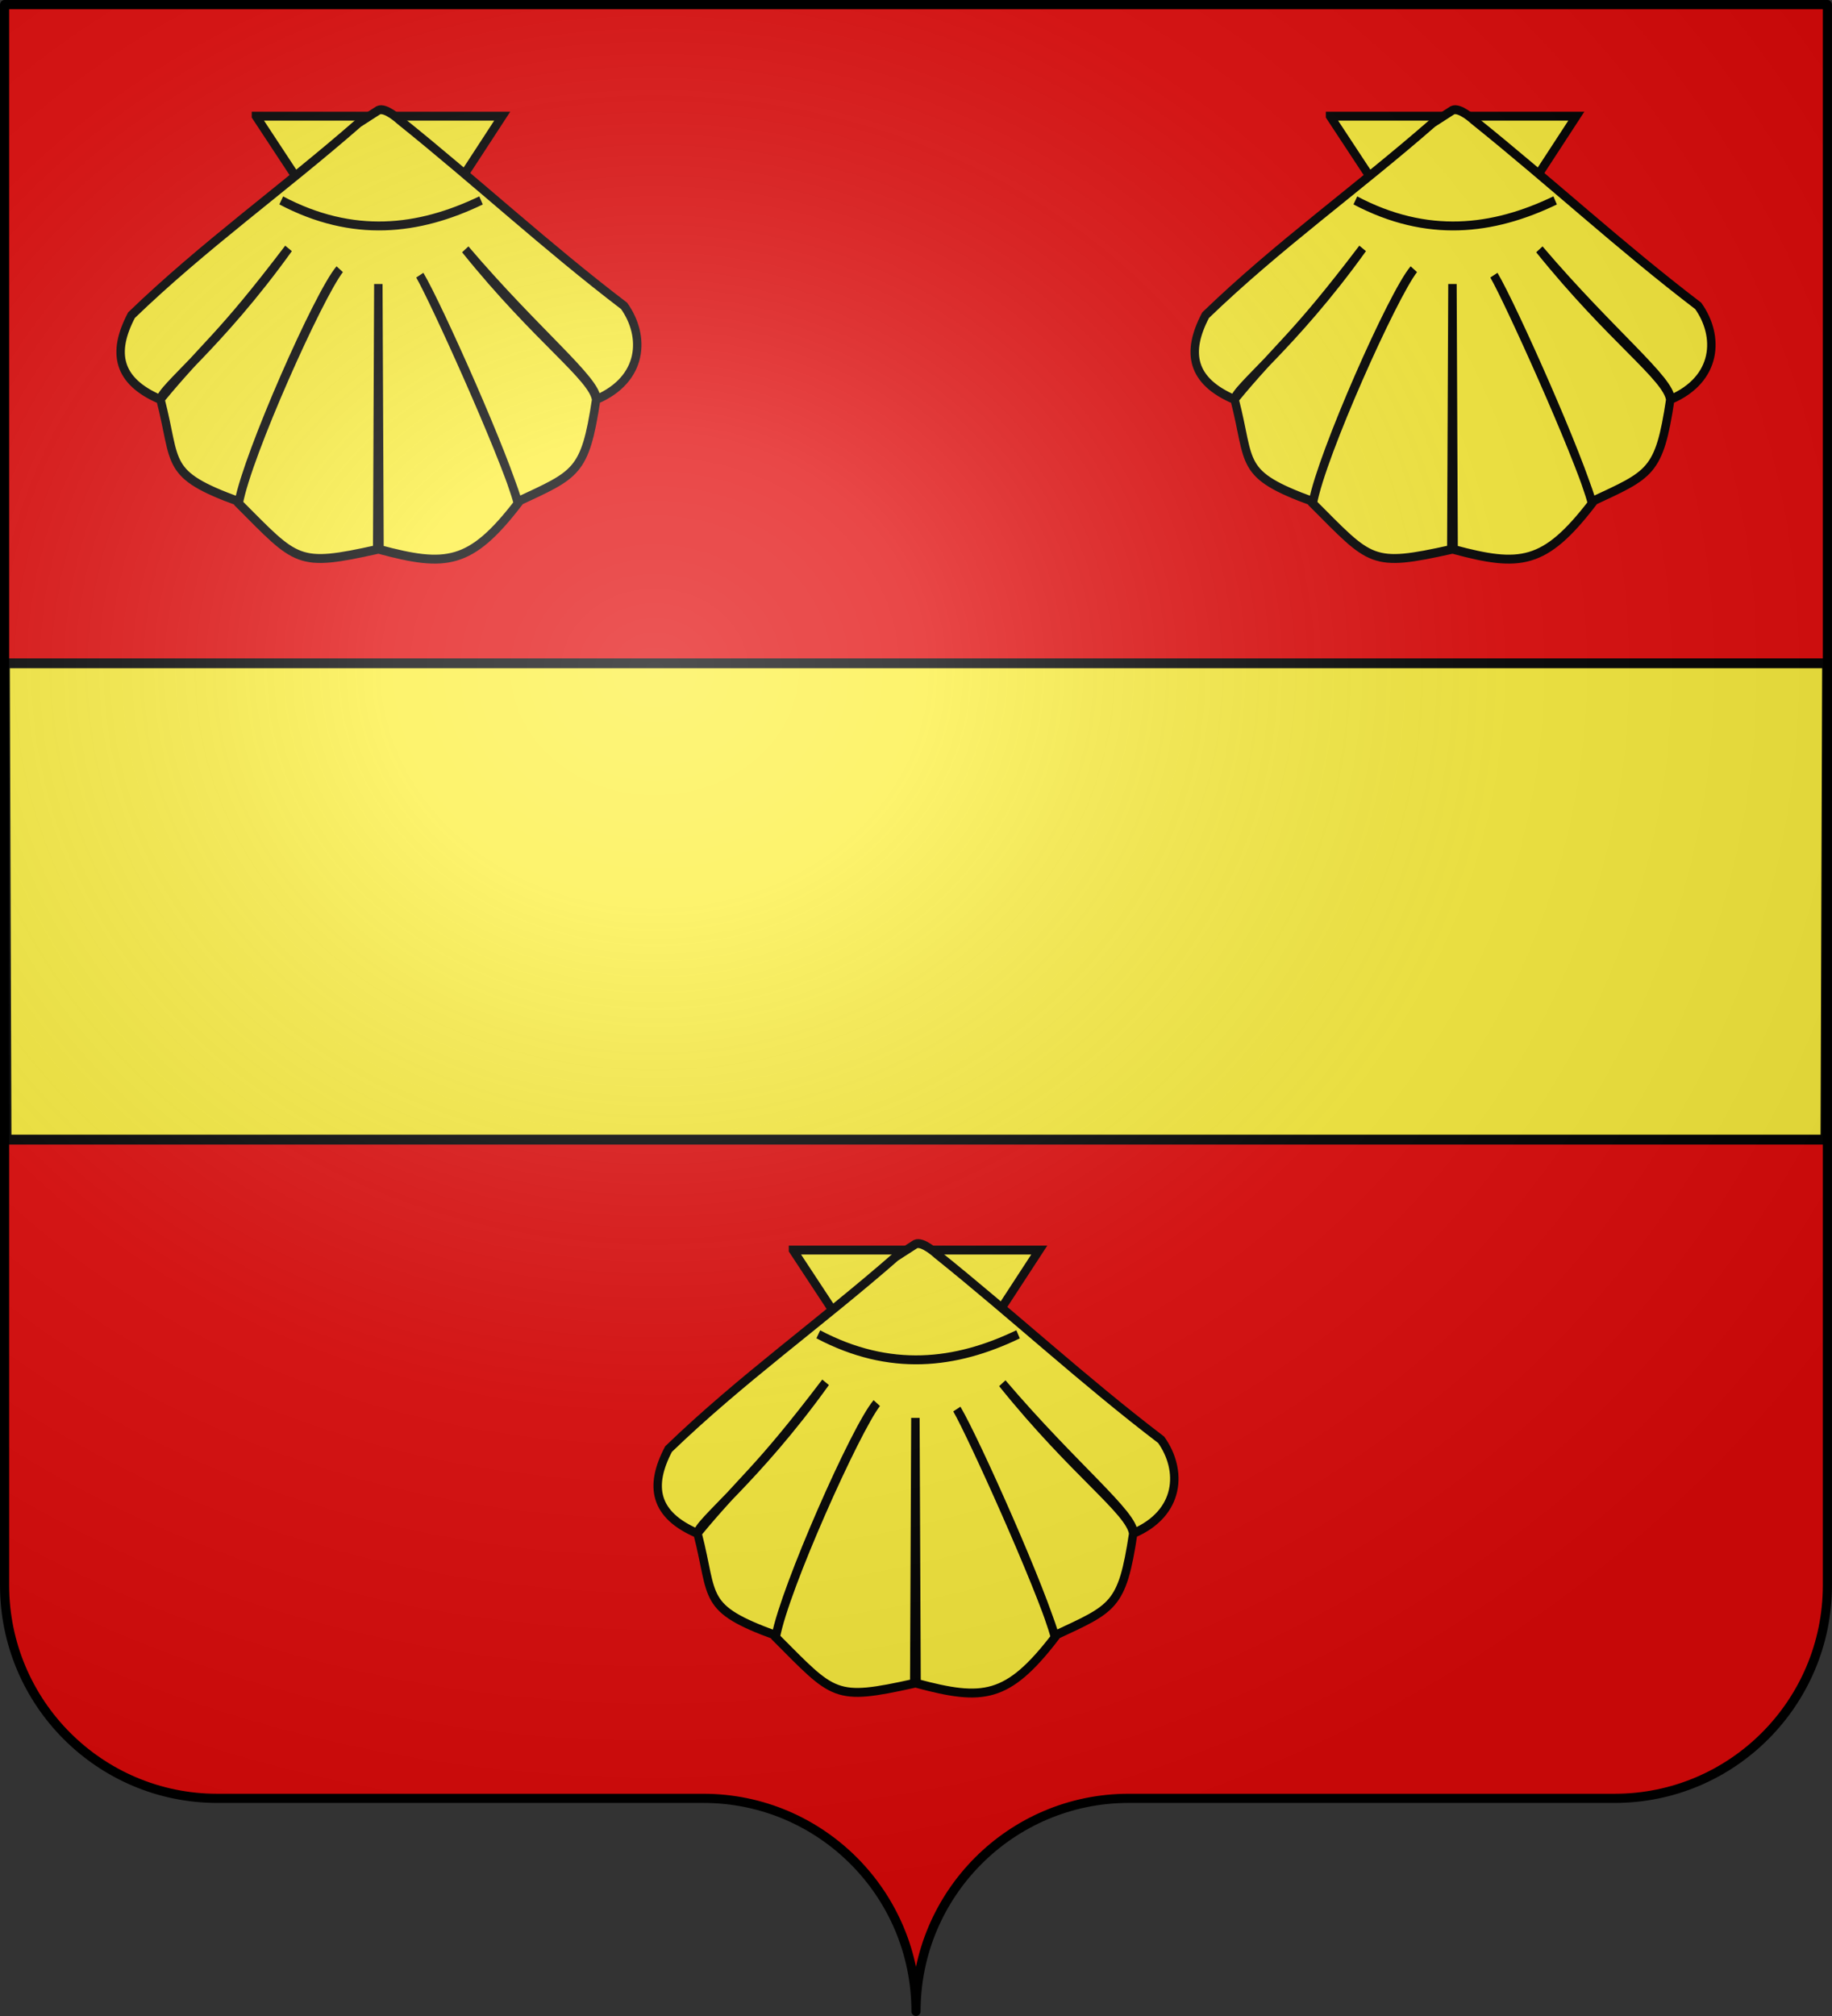
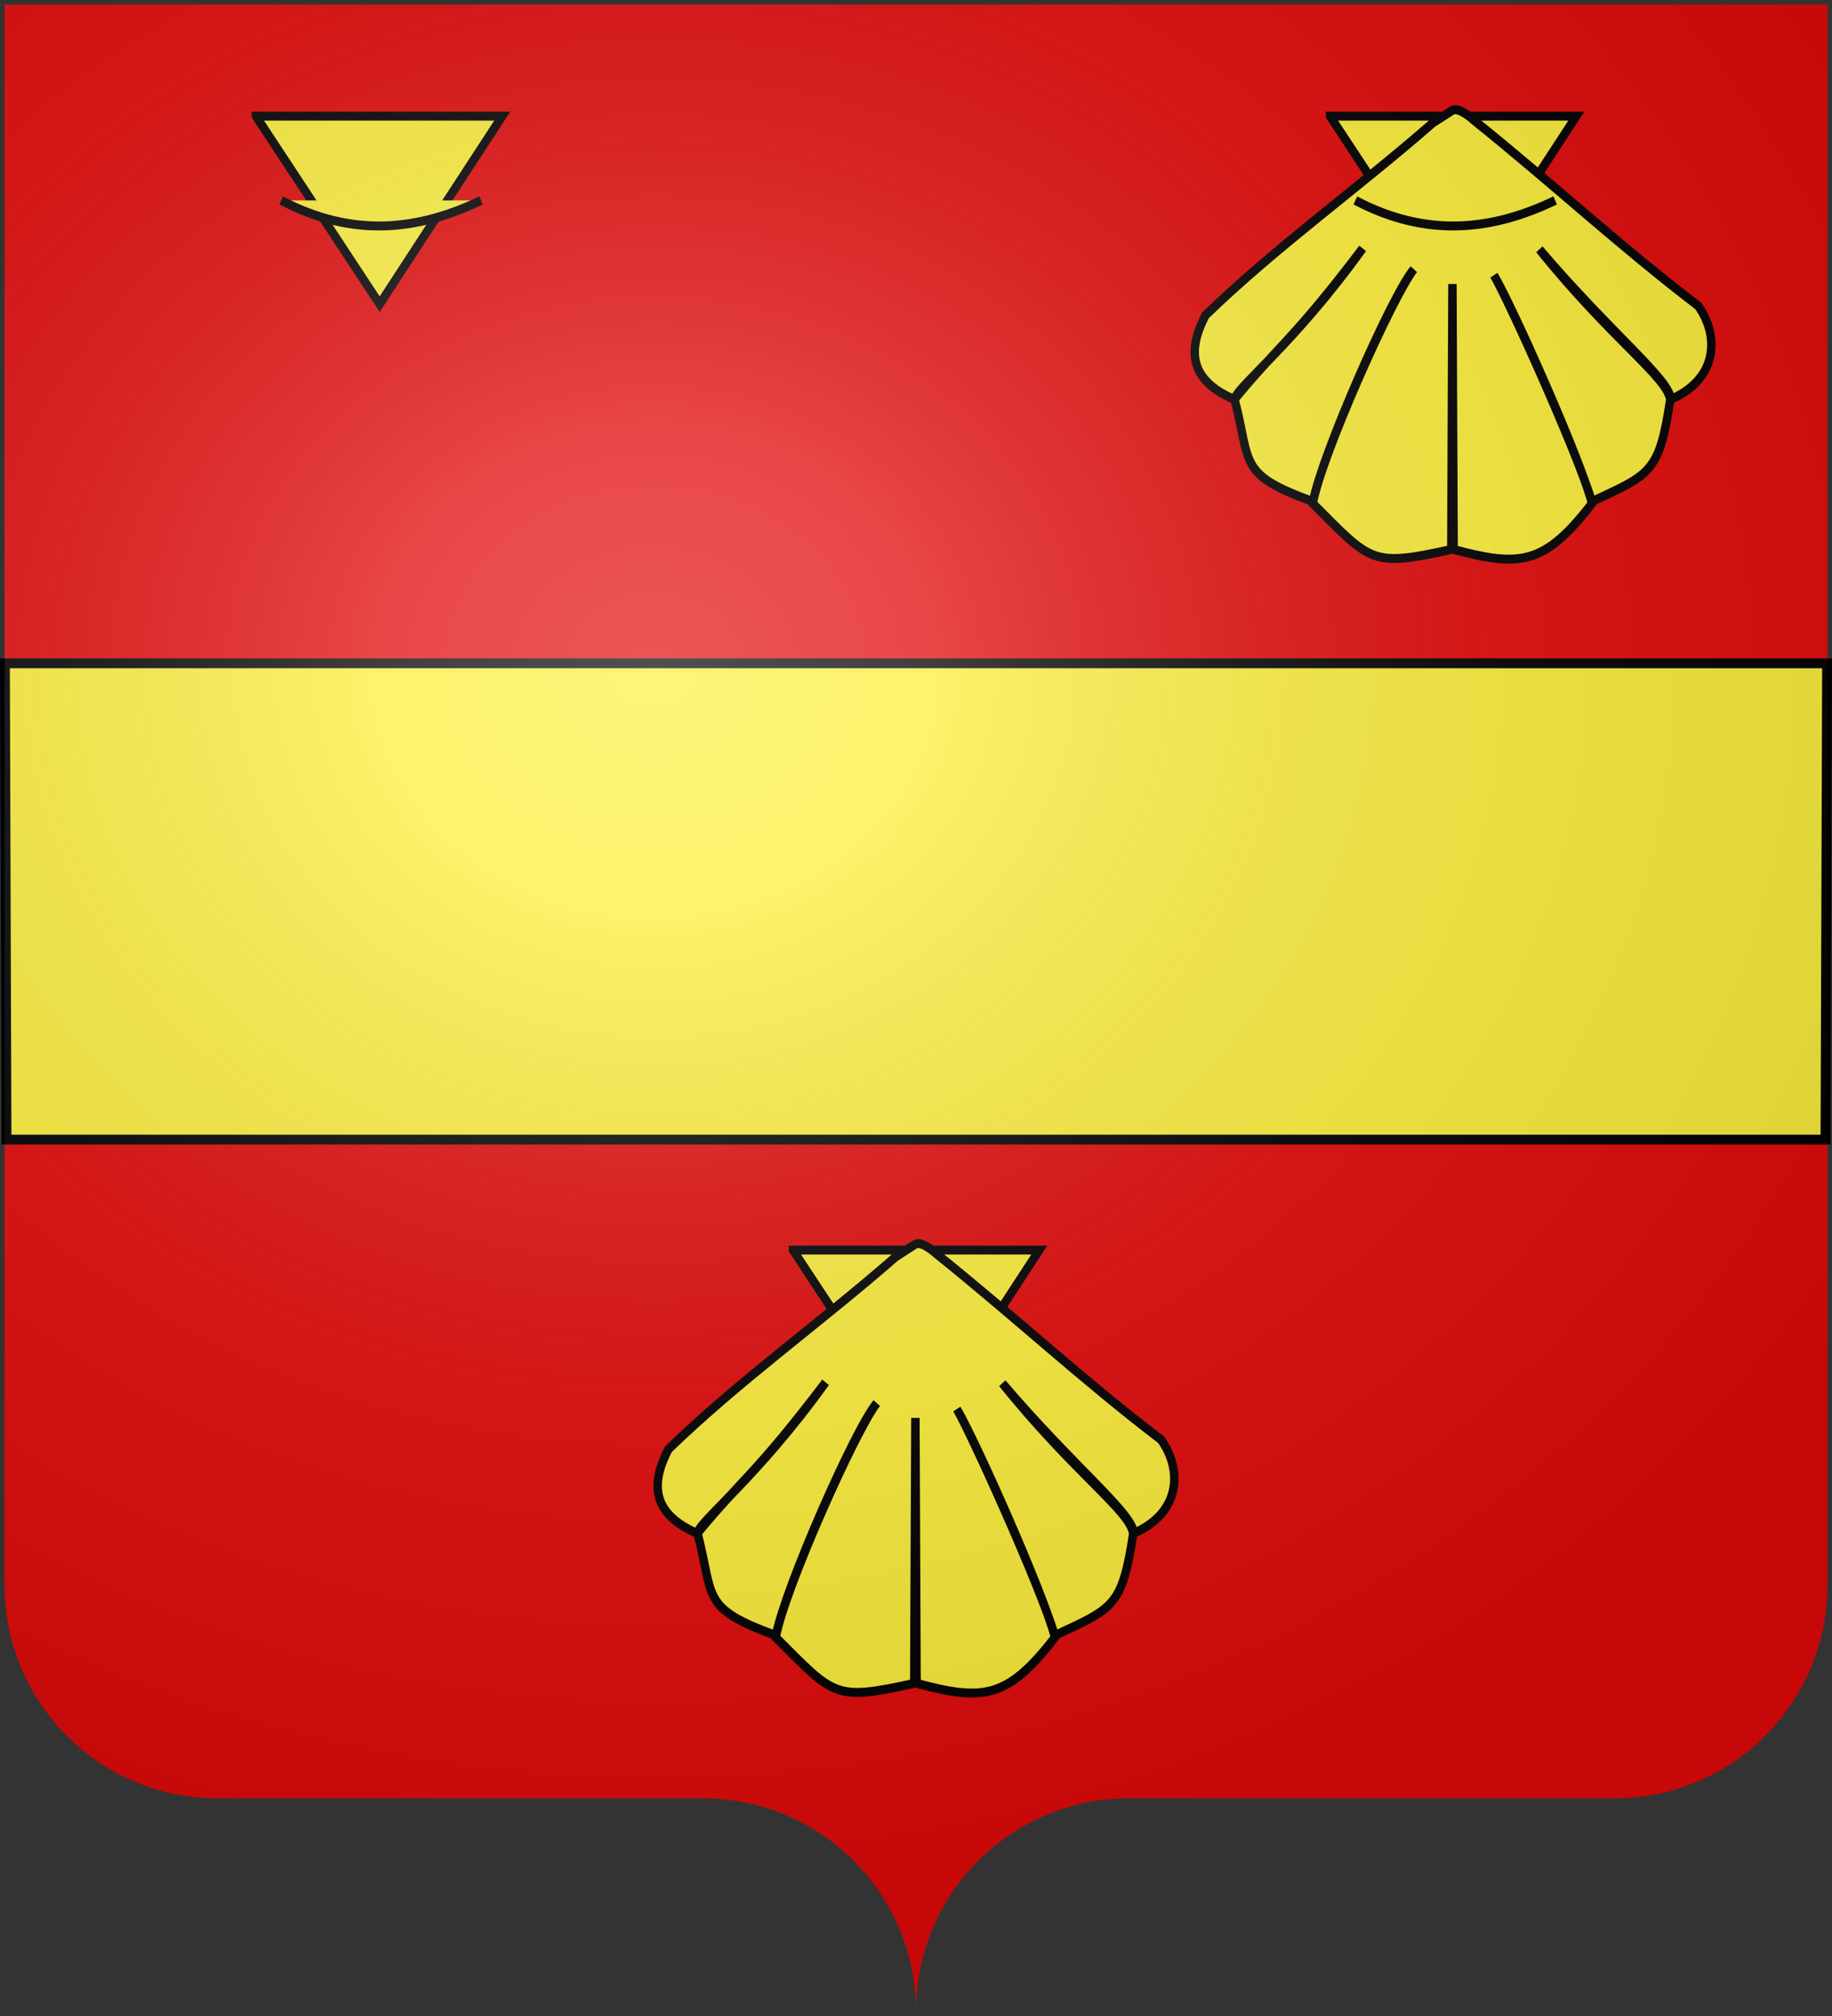
<svg xmlns="http://www.w3.org/2000/svg" xmlns:xlink="http://www.w3.org/1999/xlink" width="600.003" height="660" version="1.0">
  <rect width="100%" height="100%" fill="#333333" stroke="none" />
  <desc>Flag of Canton of Valais (Wallis)</desc>
  <defs>
    <radialGradient xlink:href="#a" id="b" cx="285.186" cy="200.448" r="300" fx="285.186" fy="200.448" gradientTransform="matrix(1.551 0 0 1.35 -152.894 151.099)" gradientUnits="userSpaceOnUse" />
    <linearGradient id="a">
      <stop offset="0" style="stop-color:white;stop-opacity:.314" />
      <stop offset=".19" style="stop-color:white;stop-opacity:.251" />
      <stop offset=".6" style="stop-color:#6b6b6b;stop-opacity:.125" />
      <stop offset="1" style="stop-color:black;stop-opacity:.125" />
    </linearGradient>
  </defs>
  <g style="display:inline">
    <g style="fill:#e20909">
      <g style="fill:#e20909;stroke:none;display:inline">
        <path d="M375 860.862c0-38.504 31.203-69.753 69.65-69.753h159.2c38.447 0 69.65-31.25 69.65-69.754V203.862h-597v517.493c0 38.504 31.203 69.754 69.65 69.754h159.2c38.447 0 69.65 31.25 69.65 69.753" style="fill:#e20909;fill-opacity:1;fill-rule:nonzero;stroke:none;stroke-width:3;stroke-linecap:round;stroke-linejoin:round;stroke-miterlimit:4;stroke-dasharray:none;stroke-dashoffset:0;stroke-opacity:1;display:inline" transform="translate(-75 -202.362)" />
      </g>
    </g>
  </g>
  <g style="display:inline">
    <g style="display:inline">
      <g style="stroke:#000">
        <path d="m154.112 292.198.52 155.927h595.737l.519-155.927z" style="fill:#fcef3c;fill-opacity:1;fill-rule:evenodd;stroke:#000;stroke-width:3.224;stroke-linecap:butt;stroke-linejoin:miter;stroke-miterlimit:4;stroke-dasharray:none;stroke-opacity:1" transform="translate(-152.5 -75.038)" />
      </g>
    </g>
    <g style="opacity:1">
      <g style="fill:#fdef3c;fill-opacity:1;stroke:#000;stroke-width:2.719;stroke-miterlimit:4;stroke-dasharray:none;stroke-opacity:1;display:inline">
        <path d="m160.088 143.24 39.926 57.312 39.536-57.313h-79.462z" style="fill:#fdef3c;fill-opacity:1;fill-rule:evenodd;stroke:#000;stroke-width:2.719;stroke-linecap:butt;stroke-linejoin:miter;stroke-miterlimit:4;stroke-dasharray:none;stroke-opacity:1" transform="matrix(1.015 0 0 1.074 -78.662 -115.807)" />
-         <path d="M193.205 145.317c-24.415 20.16-49.988 37.34-73.277 58.592-6.371 11.439-4.51 20.095 9.277 25.69 14.759-16.923 18.768-17.905 41.384-46.036-22.423 29.559-41.451 42.844-41.29 46.098 5.38 19.66.987 22.705 25.28 31.063 2.902-14.41 25.627-63.19 32.519-70.814-6.737 8.182-29.757 56.596-32.581 71.376 18.946 17.92 18.758 19.452 44.688 14.031l.375-80.91.375 80.91c21.424 5.42 29.314 4.79 44.656-14.03-3.592-13.246-25.626-59.965-31.649-69.575 4.754 7.79 26.431 52.995 31.618 69.012 18.887-8.358 21.702-8.7 25.28-31.063-1.023-6.998-18.882-18.38-42.222-45.815 23.119 25.667 42.651 40.11 42.317 45.753 15.186-6.163 15.882-19.27 8.924-28.525-25.179-18.144-47.189-37.48-72.369-56.59 0 0-4.642-4.098-6.93-3.042z" style="fill:#fdef3c;fill-opacity:1;fill-rule:evenodd;stroke:#000;stroke-width:2.719;stroke-linecap:butt;stroke-linejoin:miter;stroke-miterlimit:4;stroke-dasharray:none;stroke-opacity:1" transform="matrix(1.015 0 0 1.074 -78.662 -115.807)" />
        <path d="M168.248 168.921c23.134 11.519 44.287 9.173 64.465 0" style="fill:#fdef3c;fill-opacity:1;fill-rule:evenodd;stroke:#000;stroke-width:2.719;stroke-linecap:butt;stroke-linejoin:miter;stroke-miterlimit:4;stroke-dasharray:none;stroke-opacity:1" transform="matrix(1.015 0 0 1.074 -78.662 -115.807)" />
      </g>
    </g>
    <g style="opacity:1">
      <g style="fill:#fdef3c;fill-opacity:1;stroke:#000;stroke-width:2.719;stroke-miterlimit:4;stroke-dasharray:none;stroke-opacity:1;display:inline">
        <path d="m160.088 143.24 39.926 57.312 39.536-57.313h-79.462z" style="fill:#fdef3c;fill-opacity:1;fill-rule:evenodd;stroke:#000;stroke-width:2.719;stroke-linecap:butt;stroke-linejoin:miter;stroke-miterlimit:4;stroke-dasharray:none;stroke-opacity:1" transform="matrix(1.015 0 0 1.074 273.123 -115.807)" />
        <path d="M193.205 145.317c-24.415 20.16-49.988 37.34-73.277 58.592-6.371 11.439-4.51 20.095 9.277 25.69 14.759-16.923 18.768-17.905 41.384-46.036-22.423 29.559-41.451 42.844-41.29 46.098 5.38 19.66.987 22.705 25.28 31.063 2.902-14.41 25.627-63.19 32.519-70.814-6.737 8.182-29.757 56.596-32.581 71.376 18.946 17.92 18.758 19.452 44.688 14.031l.375-80.91.375 80.91c21.424 5.42 29.314 4.79 44.656-14.03-3.592-13.246-25.626-59.965-31.649-69.575 4.754 7.79 26.431 52.995 31.618 69.012 18.887-8.358 21.702-8.7 25.28-31.063-1.023-6.998-18.882-18.38-42.222-45.815 23.119 25.667 42.651 40.11 42.317 45.753 15.186-6.163 15.882-19.27 8.924-28.525-25.179-18.144-47.189-37.48-72.369-56.59 0 0-4.642-4.098-6.93-3.042z" style="fill:#fdef3c;fill-opacity:1;fill-rule:evenodd;stroke:#000;stroke-width:2.719;stroke-linecap:butt;stroke-linejoin:miter;stroke-miterlimit:4;stroke-dasharray:none;stroke-opacity:1" transform="matrix(1.015 0 0 1.074 273.123 -115.807)" />
        <path d="M168.248 168.921c23.134 11.519 44.287 9.173 64.465 0" style="fill:#fdef3c;fill-opacity:1;fill-rule:evenodd;stroke:#000;stroke-width:2.719;stroke-linecap:butt;stroke-linejoin:miter;stroke-miterlimit:4;stroke-dasharray:none;stroke-opacity:1" transform="matrix(1.015 0 0 1.074 273.123 -115.807)" />
      </g>
    </g>
    <g style="opacity:1">
      <g style="fill:#fdef3c;fill-opacity:1;stroke:#000;stroke-width:2.719;stroke-miterlimit:4;stroke-dasharray:none;stroke-opacity:1;display:inline">
        <path d="m160.088 143.24 39.926 57.312 39.536-57.313h-79.462z" style="fill:#fdef3c;fill-opacity:1;fill-rule:evenodd;stroke:#000;stroke-width:2.719;stroke-linecap:butt;stroke-linejoin:miter;stroke-miterlimit:4;stroke-dasharray:none;stroke-opacity:1" transform="matrix(1.015 0 0 1.074 97.23 255.41)" />
        <path d="M193.205 145.317c-24.415 20.16-49.988 37.34-73.277 58.592-6.371 11.439-4.51 20.095 9.277 25.69 14.759-16.923 18.768-17.905 41.384-46.036-22.423 29.559-41.451 42.844-41.29 46.098 5.38 19.66.987 22.705 25.28 31.063 2.902-14.41 25.627-63.19 32.519-70.814-6.737 8.182-29.757 56.596-32.581 71.376 18.946 17.92 18.758 19.452 44.688 14.031l.375-80.91.375 80.91c21.424 5.42 29.314 4.79 44.656-14.03-3.592-13.246-25.626-59.965-31.649-69.575 4.754 7.79 26.431 52.995 31.618 69.012 18.887-8.358 21.702-8.7 25.28-31.063-1.023-6.998-18.882-18.38-42.222-45.815 23.119 25.667 42.651 40.11 42.317 45.753 15.186-6.163 15.882-19.27 8.924-28.525-25.179-18.144-47.189-37.48-72.369-56.59 0 0-4.642-4.098-6.93-3.042z" style="fill:#fdef3c;fill-opacity:1;fill-rule:evenodd;stroke:#000;stroke-width:2.719;stroke-linecap:butt;stroke-linejoin:miter;stroke-miterlimit:4;stroke-dasharray:none;stroke-opacity:1" transform="matrix(1.015 0 0 1.074 97.23 255.41)" />
-         <path d="M168.248 168.921c23.134 11.519 44.287 9.173 64.465 0" style="fill:#fdef3c;fill-opacity:1;fill-rule:evenodd;stroke:#000;stroke-width:2.719;stroke-linecap:butt;stroke-linejoin:miter;stroke-miterlimit:4;stroke-dasharray:none;stroke-opacity:1" transform="matrix(1.015 0 0 1.074 97.23 255.41)" />
      </g>
    </g>
  </g>
  <g style="display:inline">
    <path d="M76.5 203.862v517.491c0 38.505 31.203 69.755 69.65 69.755h159.2c38.447 0 69.65 31.25 69.65 69.754 0-38.504 31.203-69.754 69.65-69.754h159.2c38.447 0 69.65-31.25 69.65-69.755v-517.49z" style="fill:url(#b);fill-opacity:1;fill-rule:evenodd;stroke:none;stroke-width:3;stroke-linecap:butt;stroke-linejoin:miter;stroke-miterlimit:4;stroke-dasharray:none;stroke-opacity:1;display:inline" transform="translate(-75 -202.362)" />
  </g>
  <g style="display:inline">
-     <path d="M302.06 658.5c0-38.504 31.203-69.753 69.65-69.753h159.2c38.446 0 69.65-31.25 69.65-69.754V1.5h-597v517.493c0 38.504 31.203 69.754 69.65 69.754h159.2c38.446 0 69.65 31.25 69.65 69.753" style="fill:none;fill-opacity:1;fill-rule:nonzero;stroke:#000;stroke-width:3;stroke-linecap:round;stroke-linejoin:round;stroke-miterlimit:4;stroke-dasharray:none;stroke-dashoffset:0;stroke-opacity:1;display:inline" transform="translate(-2.06)" />
-   </g>
+     </g>
</svg>